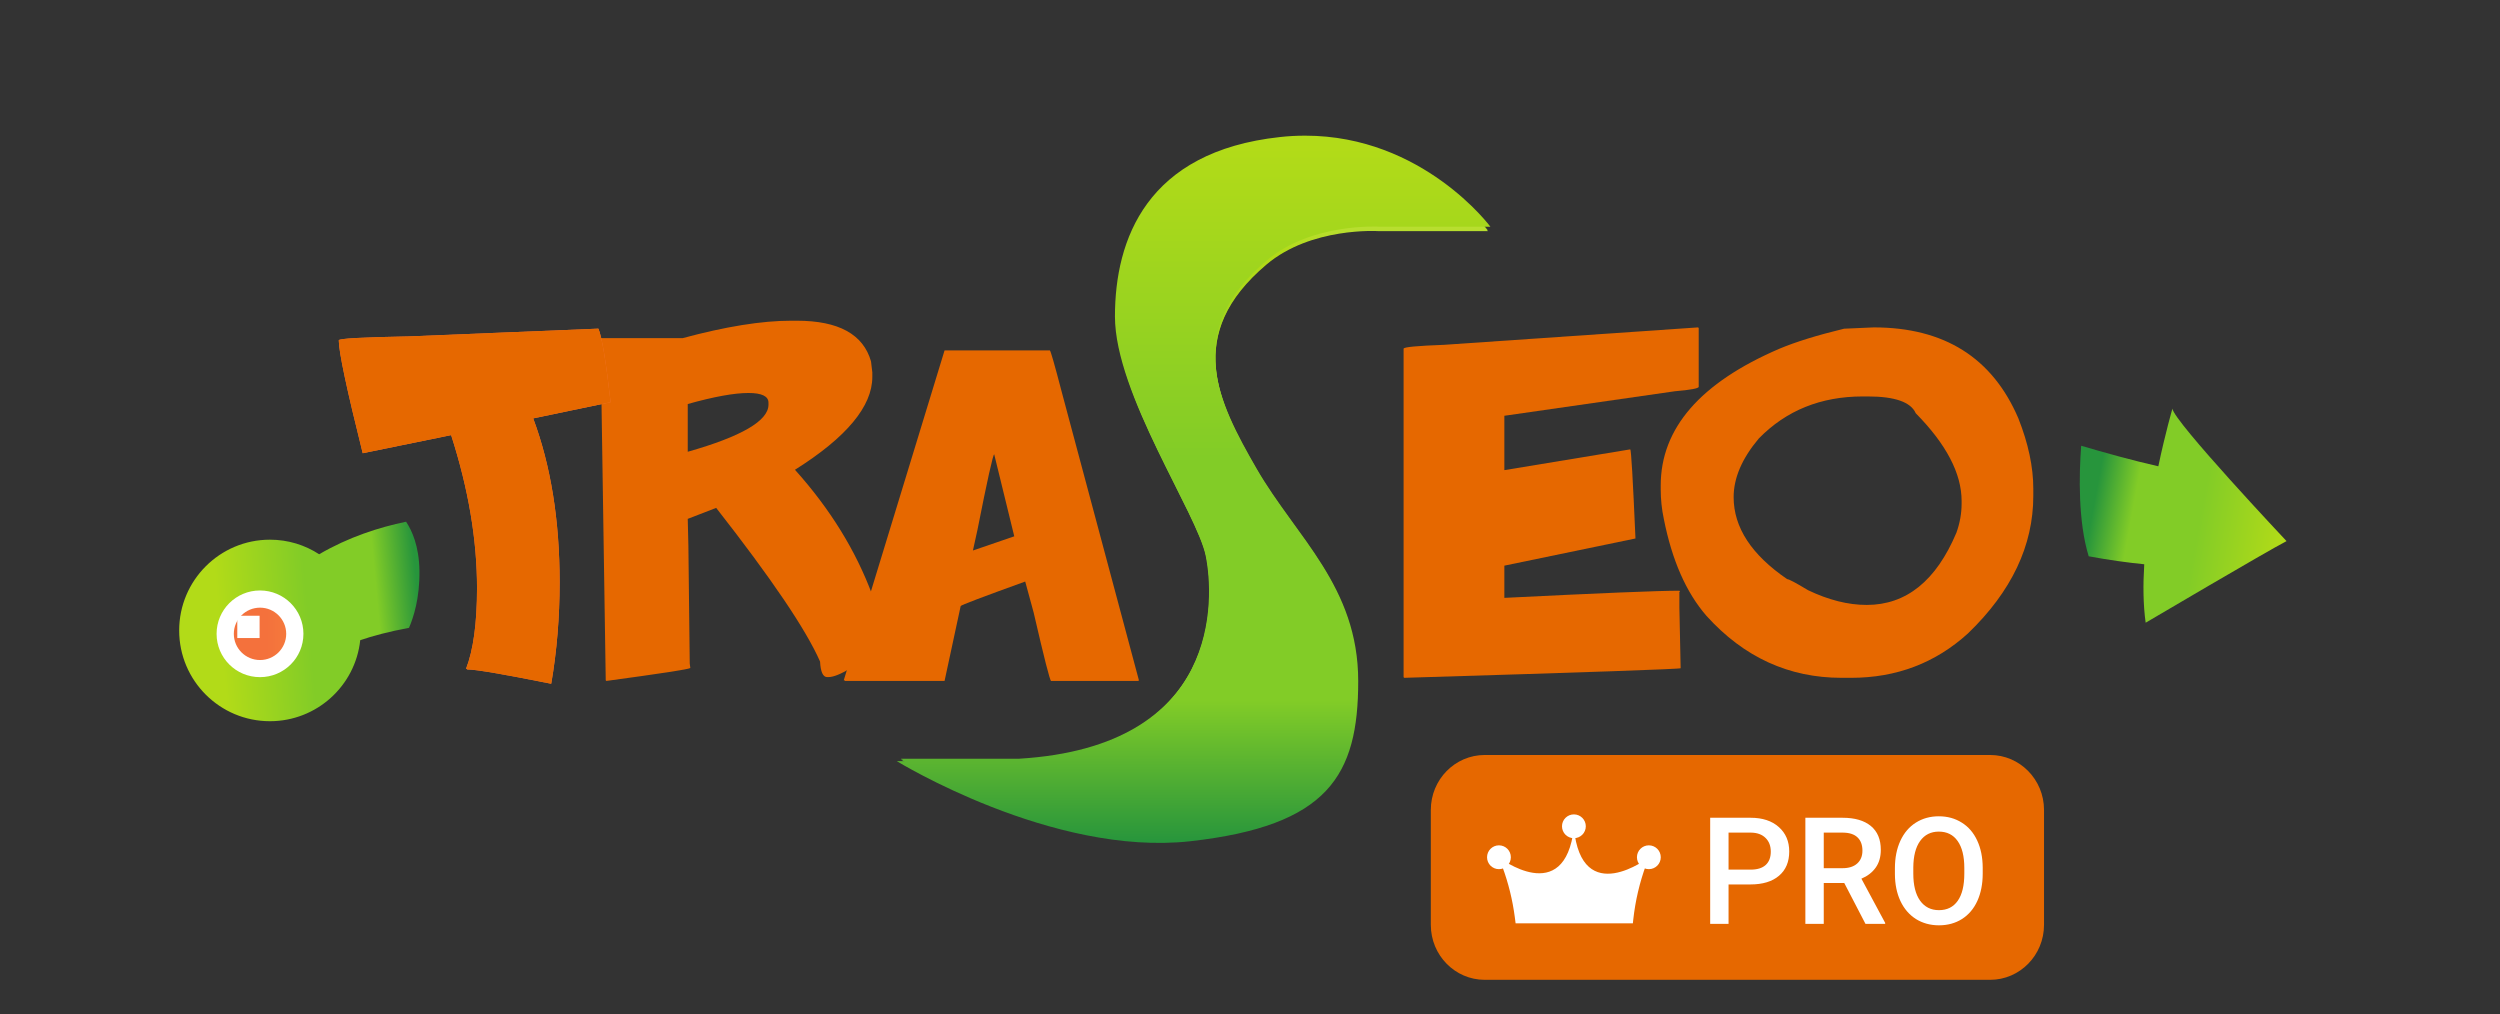
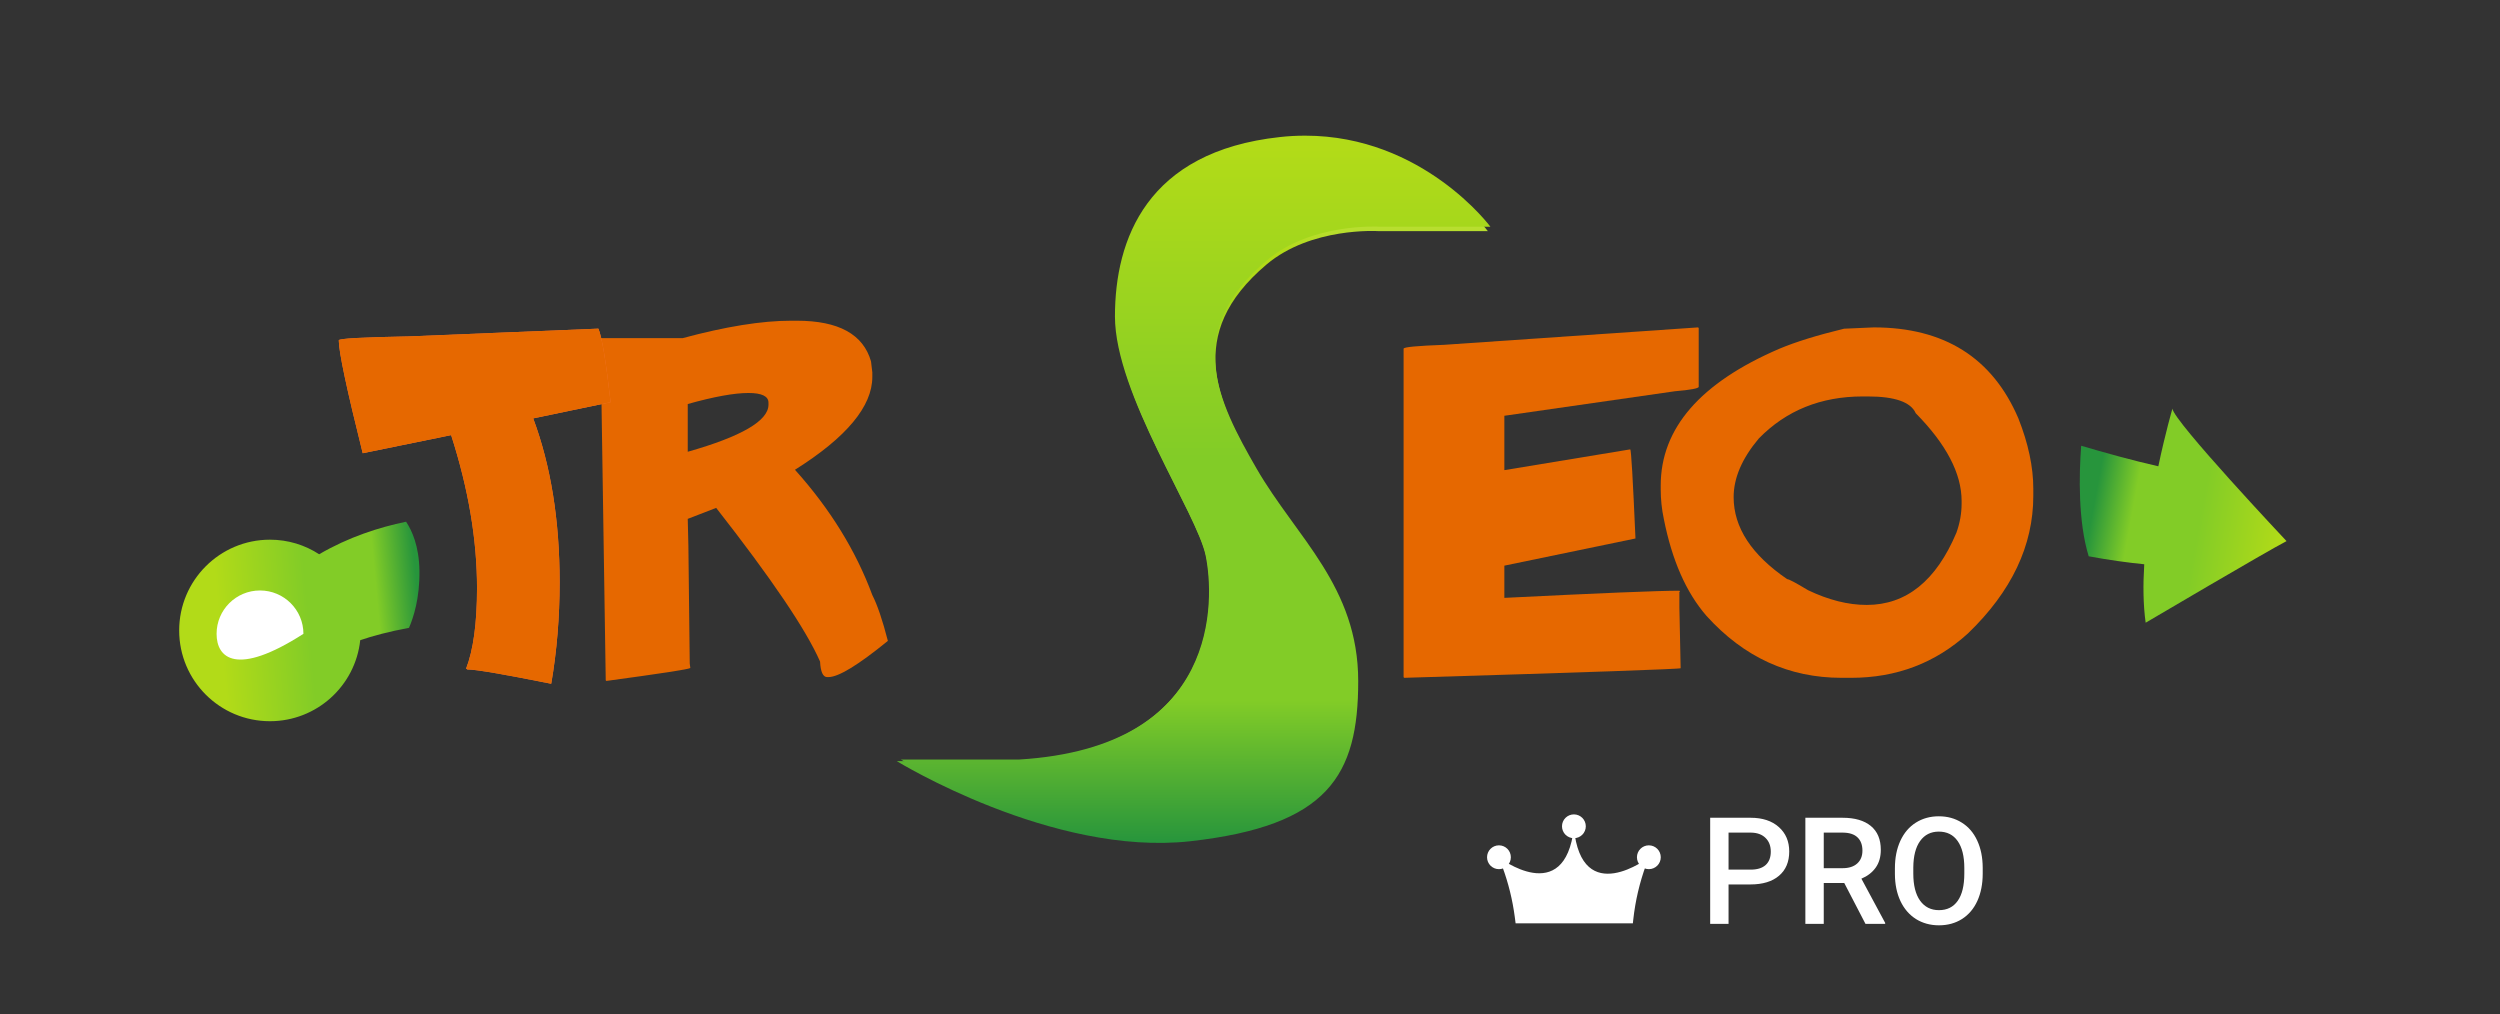
<svg xmlns="http://www.w3.org/2000/svg" width="143" height="58" viewBox="0 0 143 58" fill="none">
  <rect x="0" y="0" width="143" height="58" fill="#333333" stroke="none" />
  <path d="M123.456 26.672C121.952 26.332 120.328 25.876 119.043 25.497C118.921 27.146 118.858 29.81 119.473 31.82C120.633 32.036 121.731 32.185 122.651 32.276C122.578 33.446 122.588 34.595 122.732 35.619C122.732 35.619 129.701 31.51 130.79 30.952C130.79 30.952 124.322 24.082 124.263 23.375C124.263 23.375 123.863 24.741 123.456 26.672Z" fill="url(#paint0_linear_9021_33494)" />
  <path d="M14.157 36.284C14.157 37.101 14.821 37.769 15.64 37.769C16.457 37.769 17.12 37.101 17.12 36.284C17.12 35.468 16.457 34.802 15.64 34.802C14.821 34.802 14.157 35.468 14.157 36.284Z" fill="url(#paint1_linear_9021_33494)" />
  <path d="M105.479 18.802C103.957 19.171 102.727 19.551 101.785 19.946C97.257 21.891 94.993 24.497 94.993 27.774V27.993C94.993 28.563 95.053 29.133 95.172 29.691C95.638 32.043 96.447 33.89 97.613 35.23C99.75 37.594 102.325 38.771 105.333 38.771H105.884C108.477 38.771 110.707 37.925 112.572 36.228C115.06 33.83 116.305 31.208 116.305 28.363V27.956C116.305 26.714 116.021 25.371 115.451 23.931C113.966 20.46 111.205 18.727 107.178 18.727L105.479 18.802ZM103.412 33.755C102.718 33.334 102.325 33.127 102.227 33.127C100.188 31.734 99.164 30.173 99.164 28.435C99.164 27.335 99.648 26.216 100.607 25.078C102.173 23.477 104.156 22.677 106.55 22.677H106.847C108.384 22.677 109.299 22.998 109.58 23.636C111.329 25.411 112.204 27.084 112.204 28.656V28.803C112.204 29.366 112.104 29.922 111.908 30.468C110.749 33.225 109.035 34.602 106.775 34.602C105.711 34.602 104.592 34.321 103.412 33.755Z" fill="#E66800" />
-   <path d="M73.202 8.104C65.668 8.923 63.866 13.888 63.866 18.252C63.866 22.612 68.507 29.379 68.996 31.78C69.49 34.186 69.927 42.693 58.303 43.398H51.531C51.531 43.398 60.321 48.8 68.123 47.932C75.93 47.058 77.625 44.219 77.625 38.876C77.625 33.525 74.131 30.745 71.889 26.869C69.653 22.998 67.702 19.099 72.441 15.091C74.992 12.932 78.826 13.176 78.826 13.176H85.104C85.104 13.176 81.282 8.025 74.632 8.025C74.168 8.025 73.691 8.053 73.202 8.104Z" fill="url(#paint2_linear_9021_33494)" />
  <path d="M73.202 8.147C65.668 8.965 63.866 13.928 63.866 18.292C63.866 22.659 68.507 29.422 68.996 31.825C69.49 34.225 69.927 42.736 58.303 43.445H51.531C51.531 43.445 60.321 48.912 68.123 48.04C75.93 47.165 77.625 44.264 77.625 38.916C77.625 33.572 74.131 30.787 71.889 26.914C69.653 23.038 67.702 19.143 72.441 15.133C74.992 12.974 78.826 13.22 78.826 13.22H85.104C85.104 13.22 81.282 8.07 74.632 8.07C74.168 8.07 73.691 8.093 73.202 8.147Z" fill="url(#paint3_linear_9021_33494)" />
  <path d="M45.249 18.345C43.566 18.345 41.499 18.68 39.043 19.343H34.387L34.35 19.381L34.648 38.913L34.683 38.95C37.783 38.529 39.383 38.285 39.487 38.21L39.453 37.952L39.376 31.233L39.339 29.679L40.965 29.051C44.133 33.097 46.114 36.026 46.908 37.843C46.938 38.431 47.074 38.729 47.313 38.729H47.388C47.965 38.729 49.096 38.036 50.786 36.659C50.479 35.463 50.181 34.59 49.897 34.039C48.957 31.499 47.481 29.107 45.472 26.871C48.423 25.015 49.897 23.242 49.897 21.558V21.3L49.822 20.672C49.38 19.12 47.965 18.345 45.577 18.345H45.249ZM39.339 23.11C40.842 22.689 41.997 22.479 42.811 22.479C43.575 22.479 43.957 22.665 43.957 23.035V23.147C43.957 24.068 42.418 24.966 39.339 25.841V23.11Z" fill="#E66800" />
-   <path d="M54.029 20.044L48.263 38.913H48.298L48.34 38.95H54.029L54.95 34.667C54.965 34.614 56.194 34.148 58.642 33.264L59.124 35.035C59.727 37.643 60.058 38.95 60.123 38.95H65.109L65.146 38.913L60.747 22.479C60.323 20.855 60.093 20.044 60.05 20.044H54.029ZM55.91 30.31C56.48 27.427 56.803 25.987 56.869 25.987L58.016 30.677L55.651 31.489L55.91 30.31Z" fill="#E66800" />
  <path d="M82.614 19.723C81.061 19.781 80.286 19.851 80.286 19.946V38.736L80.323 38.771C90.863 38.455 96.133 38.269 96.133 38.222L96.061 34.749V33.865L96.096 33.83L96.061 33.788C94.871 33.788 91.534 33.925 86.049 34.198V32.355L93.549 30.801C93.401 27.402 93.303 25.704 93.249 25.704L86.087 26.886H86.049V23.782L95.8 22.38C96.712 22.303 97.166 22.214 97.166 22.124V18.764L97.131 18.727L82.614 19.723Z" fill="#E66800" />
  <path d="M23.368 19.243C20.707 19.292 19.378 19.364 19.378 19.466C19.378 20.12 19.837 22.277 20.747 25.924L25.805 24.889C26.79 27.948 27.286 30.866 27.286 33.641C27.286 35.649 27.074 37.187 26.657 38.259H26.692L26.732 38.294H26.767C27.216 38.294 28.792 38.562 31.497 39.104H31.531C31.853 37.229 32.011 35.298 32.011 33.306C32.011 29.759 31.506 26.63 30.498 23.931L34.928 23.007C34.66 20.644 34.425 19.243 34.227 18.799L23.368 19.243Z" fill="url(#paint4_linear_9021_33494)" />
  <path d="M23.368 19.243C20.707 19.292 19.378 19.364 19.378 19.466C19.378 20.12 19.837 22.277 20.747 25.924L25.805 24.889C26.79 27.948 27.286 30.866 27.286 33.641C27.286 35.649 27.074 37.187 26.657 38.259H26.692L26.732 38.294H26.767C27.216 38.294 28.792 38.562 31.497 39.104H31.531C31.853 37.229 32.011 35.298 32.011 33.306C32.011 29.759 31.506 26.63 30.498 23.931L34.928 23.007C34.66 20.644 34.425 19.243 34.227 18.799L23.368 19.243Z" fill="#E66800" />
  <path d="M13.375 36.256C13.375 37.084 14.045 37.754 14.874 37.754C15.7 37.754 16.371 37.084 16.371 36.256C16.371 35.43 15.7 34.758 14.874 34.758C14.045 34.758 13.375 35.43 13.375 36.256Z" fill="url(#paint5_linear_9021_33494)" />
  <path d="M13.572 35.858C13.572 36.211 13.857 36.495 14.21 36.495C14.562 36.495 14.848 36.211 14.848 35.858C14.848 35.506 14.562 35.22 14.21 35.22C13.857 35.22 13.572 35.506 13.572 35.858Z" fill="white" />
  <path d="M18.256 31.703C17.444 31.175 16.478 30.87 15.442 30.87C12.574 30.87 10.249 33.195 10.249 36.063C10.249 38.931 12.574 41.253 15.442 41.253C18.121 41.253 20.328 39.225 20.605 36.619C21.299 36.382 22.23 36.126 23.394 35.914C23.647 35.335 24.013 34.225 23.992 32.65C23.973 31.243 23.566 30.347 23.228 29.842C21.69 30.161 19.935 30.722 18.256 31.703Z" fill="url(#paint6_linear_9021_33494)" />
-   <path d="M17.356 36.255C17.356 37.628 16.243 38.733 14.872 38.733C13.499 38.733 12.389 37.628 12.389 36.255C12.389 34.885 13.499 33.775 14.872 33.775C16.243 33.775 17.356 34.885 17.356 36.255Z" fill="white" />
-   <path d="M13.375 36.256C13.375 37.084 14.045 37.754 14.874 37.754C15.7 37.754 16.371 37.084 16.371 36.256C16.371 35.43 15.7 34.758 14.874 34.758C14.045 34.758 13.375 35.43 13.375 36.256Z" fill="url(#paint7_linear_9021_33494)" />
+   <path d="M17.356 36.255C13.499 38.733 12.389 37.628 12.389 36.255C12.389 34.885 13.499 33.775 14.872 33.775C16.243 33.775 17.356 34.885 17.356 36.255Z" fill="white" />
  <path d="M13.573 35.221H14.849V36.496H13.573V35.221Z" fill="white" />
  <path d="M73.214 7.839C65.598 8.665 63.775 13.686 63.775 18.104C63.775 22.517 68.47 29.358 68.964 31.783C69.459 34.209 69.899 42.819 58.147 43.536H51.294C51.294 43.536 60.183 49 68.084 48.119C75.975 47.234 77.69 44.361 77.69 38.96C77.69 33.548 74.152 30.738 71.887 26.82C69.625 22.9 67.655 18.964 72.444 14.907C75.025 12.722 78.901 12.969 78.901 12.969H85.251C85.251 12.969 81.391 7.76 74.657 7.76C74.189 7.76 73.707 7.784 73.214 7.839Z" fill="url(#paint8_linear_9021_33494)" />
  <g clip-path="url(#clip0_9021_33494)">
-     <path d="M113.833 43.185H84.928C83.224 43.185 81.843 44.592 81.843 46.327V52.903C81.843 54.639 83.224 56.046 84.928 56.046H113.833C115.537 56.046 116.918 54.639 116.918 52.903V46.327C116.918 44.592 115.537 43.185 113.833 43.185Z" fill="#E66800" />
    <path d="M98.873 50.59V52.845H97.822V46.776H100.137C100.813 46.776 101.35 46.952 101.746 47.305C102.145 47.658 102.344 48.125 102.344 48.706C102.344 49.3 102.149 49.763 101.758 50.094C101.37 50.424 100.826 50.59 100.125 50.59H98.873ZM98.873 49.743H100.137C100.511 49.743 100.797 49.656 100.993 49.481C101.19 49.303 101.289 49.047 101.289 48.714C101.289 48.386 101.189 48.125 100.989 47.93C100.79 47.733 100.515 47.632 100.166 47.626H98.873V49.743ZM105.491 50.506H104.319V52.845H103.267V46.776H105.396C106.094 46.776 106.633 46.933 107.013 47.247C107.393 47.561 107.582 48.015 107.582 48.61C107.582 49.016 107.484 49.356 107.287 49.631C107.093 49.903 106.822 50.113 106.472 50.26L107.832 52.79V52.845H106.705L105.491 50.506ZM104.319 49.66H105.4C105.755 49.66 106.032 49.571 106.231 49.393C106.431 49.213 106.531 48.967 106.531 48.656C106.531 48.331 106.438 48.079 106.252 47.901C106.069 47.723 105.795 47.632 105.429 47.626H104.319V49.66ZM113.411 49.969C113.411 50.563 113.308 51.086 113.103 51.536C112.898 51.983 112.604 52.328 112.222 52.57C111.842 52.809 111.404 52.928 110.908 52.928C110.418 52.928 109.98 52.809 109.594 52.57C109.212 52.328 108.915 51.985 108.705 51.54C108.497 51.095 108.392 50.583 108.389 50.002V49.66C108.389 49.068 108.493 48.546 108.701 48.093C108.911 47.64 109.206 47.294 109.586 47.055C109.969 46.813 110.406 46.692 110.9 46.692C111.393 46.692 111.83 46.812 112.209 47.051C112.592 47.287 112.887 47.629 113.095 48.076C113.303 48.521 113.408 49.039 113.411 49.631V49.969ZM112.359 49.652C112.359 48.979 112.231 48.464 111.976 48.105C111.724 47.747 111.365 47.568 110.9 47.568C110.445 47.568 110.089 47.747 109.831 48.105C109.576 48.461 109.446 48.965 109.441 49.618V49.969C109.441 50.636 109.569 51.151 109.827 51.515C110.088 51.879 110.448 52.061 110.908 52.061C111.374 52.061 111.731 51.883 111.981 51.528C112.233 51.172 112.359 50.652 112.359 49.969V49.652Z" fill="white" />
    <path d="M90.027 47.359C89.505 51.952 85.74 49.045 85.74 49.045L85.944 49.599C86.283 50.522 86.518 51.479 86.646 52.452L86.693 52.816H93.4L93.425 52.582C93.542 51.523 93.786 50.481 94.152 49.478L94.288 49.107L94.314 49.045C94.314 49.045 90.47 52.011 90.027 47.359Z" fill="white" />
    <path d="M90.027 47.945C90.403 47.945 90.708 47.64 90.708 47.264C90.708 46.888 90.403 46.583 90.027 46.583C89.651 46.583 89.346 46.888 89.346 47.264C89.346 47.64 89.651 47.945 90.027 47.945Z" fill="white" />
    <path d="M94.314 49.716C94.691 49.716 94.996 49.411 94.996 49.035C94.996 48.658 94.691 48.353 94.314 48.353C93.938 48.353 93.633 48.658 93.633 49.035C93.633 49.411 93.938 49.716 94.314 49.716Z" fill="white" />
    <path d="M85.74 49.716C86.117 49.716 86.421 49.411 86.421 49.035C86.421 48.658 86.117 48.353 85.74 48.353C85.364 48.353 85.059 48.658 85.059 49.035C85.059 49.411 85.364 49.716 85.74 49.716Z" fill="white" />
  </g>
  <defs>
    <linearGradient id="paint0_linear_9021_33494" x1="119.834" y1="28.497" x2="130.882" y2="30.523" gradientUnits="userSpaceOnUse">
      <stop stop-color="#27953C" />
      <stop offset="0.201" stop-color="#82CC27" />
      <stop offset="0.544" stop-color="#82CC27" />
      <stop offset="0.983" stop-color="#B2DB18" />
      <stop offset="1" stop-color="#B2DB18" />
    </linearGradient>
    <linearGradient id="paint1_linear_9021_33494" x1="14.158" y1="36.286" x2="17.121" y2="36.286" gradientUnits="userSpaceOnUse">
      <stop stop-color="#F4713C" />
      <stop offset="0.621" stop-color="#F4713C" />
      <stop offset="0.959" stop-color="#F5783C" />
      <stop offset="1" stop-color="#F5783C" />
    </linearGradient>
    <linearGradient id="paint2_linear_9021_33494" x1="68.317" y1="48.021" x2="68.317" y2="8.025" gradientUnits="userSpaceOnUse">
      <stop stop-color="#27953C" />
      <stop offset="0.201" stop-color="#82CC27" />
      <stop offset="0.544" stop-color="#82CC27" />
      <stop offset="0.983" stop-color="#B2DB18" />
      <stop offset="1" stop-color="#B2DB18" />
    </linearGradient>
    <linearGradient id="paint3_linear_9021_33494" x1="68.317" y1="48.129" x2="68.317" y2="8.05" gradientUnits="userSpaceOnUse">
      <stop stop-color="#27953C" />
      <stop offset="0.201" stop-color="#82CC27" />
      <stop offset="0.544" stop-color="#82CC27" />
      <stop offset="0.829" stop-color="#B2DB18" />
      <stop offset="0.841" stop-color="#B2DB18" />
      <stop offset="0.841" stop-color="#B2DB18" />
      <stop offset="1" stop-color="#CFEA88" />
    </linearGradient>
    <linearGradient id="paint4_linear_9021_33494" x1="19.379" y1="28.952" x2="34.928" y2="28.952" gradientUnits="userSpaceOnUse">
      <stop stop-color="#F4713C" />
      <stop offset="0.621" stop-color="#F4713C" />
      <stop offset="0.959" stop-color="#F5783C" />
      <stop offset="1" stop-color="#F5783C" />
    </linearGradient>
    <linearGradient id="paint5_linear_9021_33494" x1="13.374" y1="36.256" x2="16.37" y2="36.256" gradientUnits="userSpaceOnUse">
      <stop stop-color="#F4713C" />
      <stop offset="0.621" stop-color="#F4713C" />
      <stop offset="0.959" stop-color="#F5783C" />
      <stop offset="1" stop-color="#F5783C" />
    </linearGradient>
    <linearGradient id="paint6_linear_9021_33494" x1="23.972" y1="34.927" x2="12.368" y2="35.983" gradientUnits="userSpaceOnUse">
      <stop stop-color="#27953C" />
      <stop offset="0.201" stop-color="#82CC27" />
      <stop offset="0.544" stop-color="#82CC27" />
      <stop offset="0.983" stop-color="#B2DB18" />
      <stop offset="1" stop-color="#B2DB18" />
    </linearGradient>
    <linearGradient id="paint7_linear_9021_33494" x1="13.374" y1="36.256" x2="16.37" y2="36.256" gradientUnits="userSpaceOnUse">
      <stop stop-color="#F4713C" />
      <stop offset="0.621" stop-color="#F4713C" />
      <stop offset="0.959" stop-color="#F5783C" />
      <stop offset="1" stop-color="#F5783C" />
    </linearGradient>
    <linearGradient id="paint8_linear_9021_33494" x1="68.272" y1="48.21" x2="68.272" y2="7.759" gradientUnits="userSpaceOnUse">
      <stop stop-color="#27953C" />
      <stop offset="0.201" stop-color="#82CC27" />
      <stop offset="0.544" stop-color="#82CC27" />
      <stop offset="0.983" stop-color="#B2DB18" />
      <stop offset="1" stop-color="#B2DB18" />
    </linearGradient>
    <clipPath id="clip0_9021_33494">
      <rect width="35.075" height="12.861" fill="white" transform="translate(81.843 43.185)" />
    </clipPath>
  </defs>
</svg>